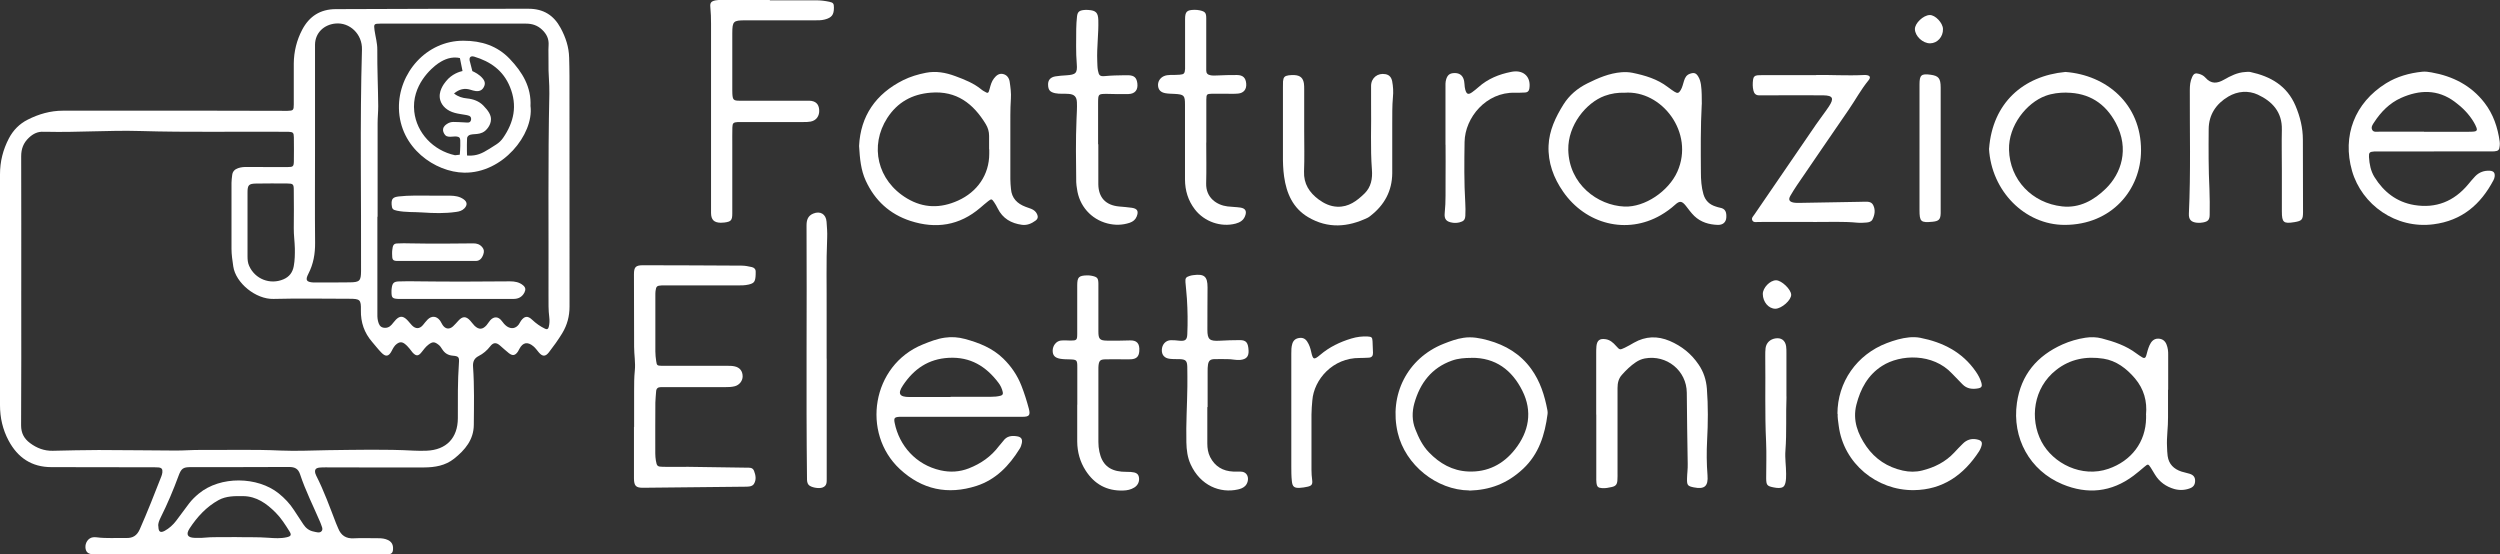
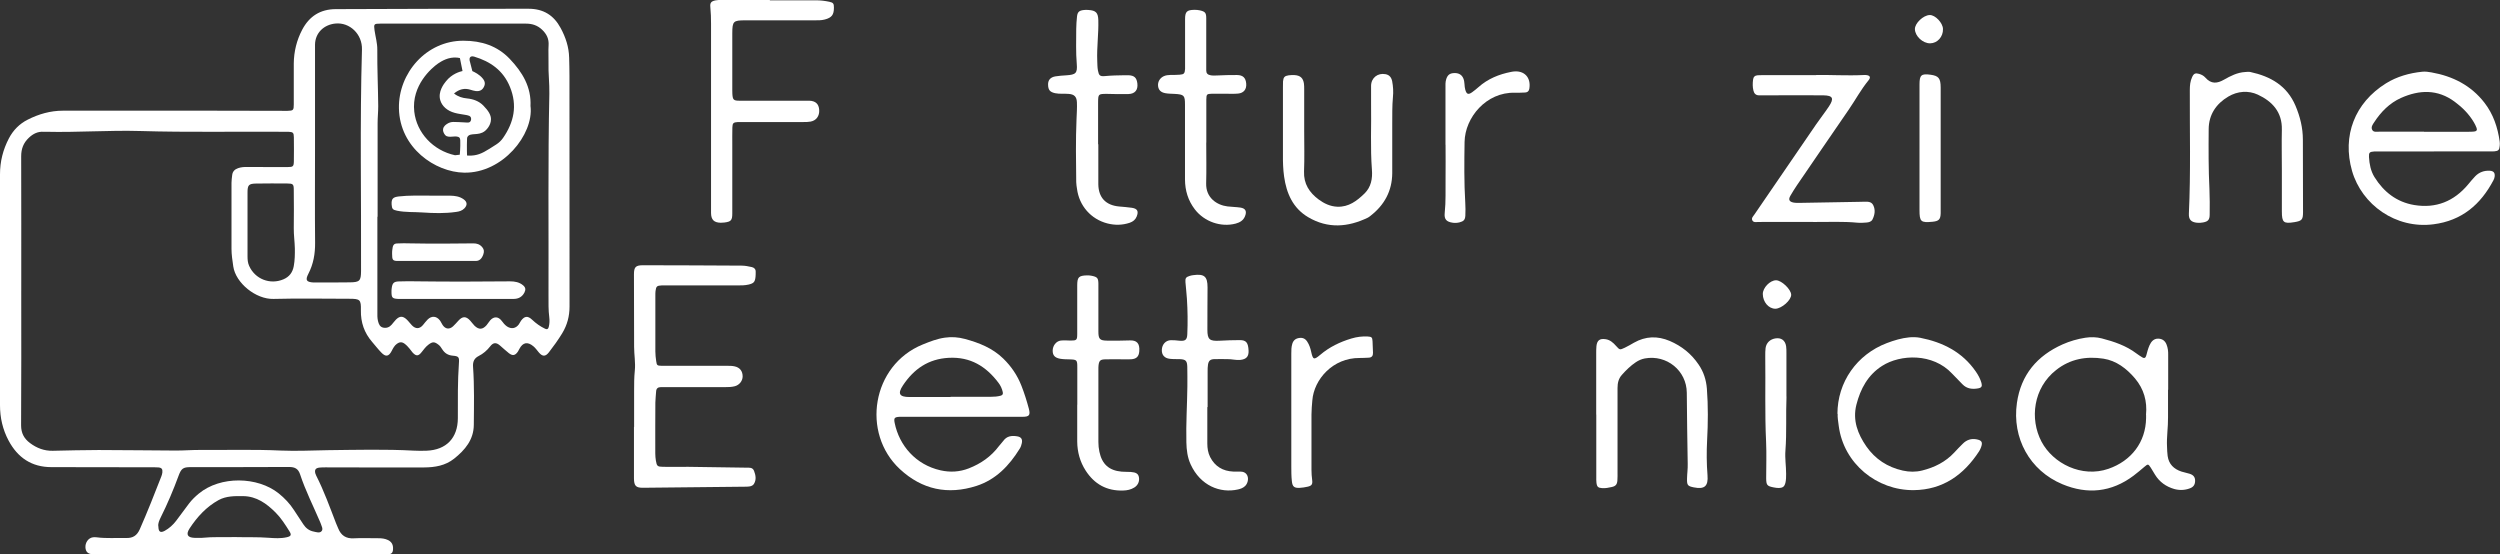
<svg xmlns="http://www.w3.org/2000/svg" id="Livello_1" data-name="Livello 1" viewBox="0 0 325.93 72.28">
  <rect x="0" y="0" width="325.93" height="72.28" fill="#333333" stroke="none" />
  <defs>
    <style>
      .cls-1 {
        fill: #fff;
      }
    </style>
  </defs>
  <path class="cls-1" d="m31.24,72.27c-6.12,0-12.23,0-18.35,0-.24,0-.48,0-.72,0-.68-.03-.98-.29-1.03-.87-.05-.66.38-1.27.97-1.35.16-.02.32-.02.48,0,1.3.17,2.6.06,3.9.09.83.02,1.37-.32,1.73-1.13,1-2.27,1.91-4.58,2.81-6.89.07-.17.12-.36.14-.54.04-.42-.09-.6-.51-.64-.37-.03-.74-.02-1.12-.02-4.28,0-8.56-.02-12.84-.02-2.57,0-4.39-1.23-5.58-3.46C.35,56,0,54.45,0,52.82c0-8.51,0-17.02,0-25.53,0-1.52,0-3.04,0-4.56,0-1.66.39-3.22,1.16-4.69.56-1.07,1.38-1.9,2.45-2.44,1.44-.73,2.96-1.17,4.6-1.17,6.44,0,12.87,0,19.31,0,3.22,0,6.44.01,9.65.02.11,0,.21,0,.32,0,.74-.02.81-.08.81-.84,0-1.79-.01-3.58,0-5.36.02-1.54.38-3.01,1.1-4.38.93-1.76,2.36-2.67,4.37-2.68,8.38-.03,16.75-.06,25.13-.05,1.94,0,3.29.84,4.19,2.51.66,1.22,1.08,2.49,1.11,3.88.02.77.04,1.55.04,2.32,0,10.03,0,20.07.01,30.1,0,1.28-.3,2.41-.95,3.49-.53.87-1.12,1.69-1.74,2.49-.44.57-.83.58-1.3.03-.24-.28-.45-.6-.74-.83-.74-.61-1.35-.5-1.8.34-.06.12-.12.24-.19.35-.35.53-.69.61-1.19.22-.4-.31-.76-.66-1.15-.99-.49-.43-.88-.42-1.28.1-.42.54-.92.97-1.52,1.27-.58.3-.76.75-.72,1.38.18,2.53.12,5.07.1,7.6-.02,1.93-1.14,3.26-2.57,4.4-1.15.91-2.5,1.13-3.91,1.14-2.66.01-5.32,0-7.98,0-1.62,0-3.24-.01-4.87-.01-.27,0-.53,0-.8.03-.5.06-.65.29-.53.76.03.1.07.2.12.3,1.02,2,1.77,4.11,2.58,6.2.09.22.19.44.28.66.37.93,1.02,1.36,2.04,1.3,1.06-.06,2.13,0,3.19-.01.43,0,.85.04,1.25.23.42.2.65.52.67,1,.02.66-.14.86-.81.9-.29.02-.58,0-.88,0-6.12,0-12.23,0-18.35,0ZM2.77,37.92c0,5.84.02,11.69-.02,17.53,0,1.03.4,1.74,1.16,2.31.88.66,1.85,1.03,2.96,1.01,1.99-.04,3.99-.1,5.98-.1,3.38,0,6.75.06,10.13.07,1.06,0,2.13-.09,3.19-.08,3.48.02,6.97-.08,10.45.08,2.04.09,4.09-.02,6.14-.05,3.72-.04,7.45-.14,11.17.06.56.03,1.12.03,1.68.01,2.58-.1,4.07-1.66,4.08-4.23,0-2.4-.03-4.8.14-7.2.06-.79-.04-.89-.81-.96-.61-.05-1.05-.33-1.37-.84-.14-.23-.29-.45-.51-.61-.51-.39-.76-.38-1.28.01-.37.28-.63.65-.91,1-.41.52-.71.52-1.16.03-.14-.16-.26-.34-.39-.5-.2-.25-.42-.48-.68-.67-.33-.23-.64-.21-.96.02-.34.24-.52.6-.7.95-.38.73-.78.8-1.35.2-.43-.44-.8-.93-1.2-1.39-1.02-1.18-1.49-2.54-1.46-4.12.03-1.39-.11-1.5-1.51-1.5-3.3,0-6.6-.07-9.89.02-2.3.06-4.93-2.08-5.24-4.24-.11-.77-.23-1.53-.23-2.3,0-2.86,0-5.71,0-8.57,0-.34.05-.69.09-1.03.05-.48.34-.76.78-.91.38-.13.78-.16,1.18-.15,1.76,0,3.51.02,5.27.01.71,0,.8-.08.81-.77.01-1.04.02-2.08,0-3.12-.01-.6-.11-.68-.71-.71-.13,0-.27,0-.4,0-6.3-.05-12.61.09-18.91-.1-4.09-.12-8.19.2-12.28.1-.11,0-.21,0-.32,0-.77-.05-1.38.26-1.93.78-.71.67-1,1.44-1,2.42.02,5.84.01,11.69.01,17.53Zm46.46-9.66s-.02,0-.03,0c0,4.13,0,8.27,0,12.4,0,.4-.02.8.08,1.19.1.4.24.78.71.87.43.08.79-.07,1.07-.39.2-.22.36-.46.57-.67.49-.48.89-.48,1.39-.01.25.23.45.53.69.77.48.49.99.48,1.43-.04.21-.24.39-.51.62-.73.51-.5,1.14-.46,1.58.11.15.19.23.42.37.62.36.53.87.6,1.35.17.25-.23.48-.5.71-.75.54-.59.99-.59,1.53,0,.2.22.36.46.57.67.57.54,1.05.51,1.57-.08.17-.2.3-.44.48-.64.47-.52,1.05-.49,1.47.06.21.28.42.55.71.75.57.37,1.14.27,1.54-.27.11-.15.18-.33.29-.48.46-.62.88-.66,1.44-.13.51.48,1.06.88,1.7,1.18.25.12.4.05.47-.23.11-.42.12-.85.07-1.27-.12-.93-.1-1.86-.1-2.8.03-8.78-.08-17.55.11-26.33.03-1.36-.15-2.71-.11-4.07.02-.75-.04-1.5.01-2.24.06-.85-.25-1.48-.85-2.05-.6-.57-1.3-.79-2.1-.79-2.53,0-5.05,0-7.58,0-3.8,0-7.6,0-11.41,0-.83,0-.86.06-.75.87.12.84.37,1.67.36,2.53-.02,2.45.1,4.91.12,7.36,0,.75-.08,1.49-.08,2.24,0,4.05,0,8.11,0,12.16Zm-8.17-9s0,0,.01,0c0,4.14-.03,8.27.01,12.41.01,1.42-.22,2.75-.87,4.01-.44.85-.27,1.09.66,1.15.08,0,.16,0,.24,0,1.52,0,3.03,0,4.55-.02,1.23-.02,1.4-.2,1.41-1.46,0-.03,0-.05,0-.08.04-9.6-.16-19.21.12-28.81.06-2-1.59-3.58-3.47-3.39-1.5.15-2.62,1.22-2.65,2.73,0,.27,0,.53,0,.8,0,4.22,0,8.43,0,12.65Zm-8.79,9.99s0,0,0,0c0,1.39,0,2.77,0,4.16,0,.43.03.85.21,1.25.77,1.73,2.73,2.49,4.46,1.76.78-.33,1.21-.9,1.36-1.73.14-.77.15-1.54.14-2.31-.02-.88-.15-1.75-.14-2.63.03-1.65.01-3.31,0-4.96,0-.79-.08-.86-.88-.87-1.35,0-2.71-.02-4.06.01-.94.02-1.09.21-1.09,1.16,0,1.39,0,2.77,0,4.16Zm-11.62,39.36c0,.73.26.9.83.59.58-.32,1.08-.77,1.49-1.31.56-.75,1.12-1.49,1.67-2.24.37-.49.81-.91,1.28-1.3,2.82-2.33,7.66-2.23,10.41-.03.77.62,1.45,1.33,1.99,2.17.41.62.81,1.25,1.23,1.87.32.49.76.83,1.34.94.35.07.8.25,1.05-.07.22-.28-.03-.66-.13-.99-.02-.08-.05-.15-.09-.22-.88-2.06-1.9-4.06-2.6-6.19-.24-.72-.68-.95-1.43-.95-4.28.03-8.56.01-12.84.02-.99,0-1.22.19-1.57,1.13-.68,1.85-1.45,3.67-2.33,5.43-.19.39-.36.78-.32,1.16Zm10.01,1.41c1.48.04,2.92-.02,4.35.09.79.06,1.6.11,2.38-.07.56-.13.64-.31.34-.78-.54-.86-1.08-1.72-1.8-2.44-1.17-1.17-2.48-2.12-4.23-2.14-1.09-.01-2.19-.03-3.19.51-1.6.88-2.8,2.19-3.79,3.7-.51.79-.28,1.2.64,1.23.32,0,.64.02.96,0,1.46-.15,2.92-.07,4.34-.1Z" />
  <path class="cls-1" d="m82.67,55.69c0-1.57,0-3.15,0-4.72,0-.88,0-1.76.09-2.64.11-1.04-.09-2.08-.09-3.12,0-3.15-.01-6.3-.02-9.45,0-.94.22-1.18,1.18-1.18,4.28,0,8.56.03,12.85.05.45,0,.9.09,1.34.19.32.08.51.27.5.62,0,.21,0,.43-.02.64-.07.69-.24.86-.91,1.02-.47.11-.95.11-1.43.11-3.09,0-6.17,0-9.26,0-.21,0-.43,0-.64,0-.62.03-.72.12-.8.75-.02.18-.02.37-.02.56,0,2.43,0,4.86,0,7.29,0,.43.05.85.11,1.27.08.57.13.59.72.61.19,0,.37,0,.56,0,2.66,0,5.32,0,7.98,0,.32,0,.64,0,.95.07.69.14,1.06.62,1.06,1.31,0,.58-.42,1.12-1.01,1.28-.41.11-.84.12-1.27.12-2.58,0-5.16,0-7.74,0-.21,0-.43,0-.64,0-.38,0-.6.17-.62.56-.03.48-.09.96-.1,1.44-.01,2.21-.02,4.43-.01,6.64,0,.32.03.64.08.95.12.71.2.79.94.8,1.09.02,2.18,0,3.27,0,2.52.03,5.05.07,7.57.11.39,0,.84-.06,1.02.43.21.56.32,1.14-.02,1.69-.12.19-.32.28-.53.32-.18.03-.37.04-.56.04-4.47.05-8.93.1-13.4.14-.89,0-1.14-.25-1.15-1.22-.01-2.24,0-4.48,0-6.72h.01Z" />
  <path class="cls-1" d="m282.65,50.81c0,1.2-.01,2.4,0,3.6.02,1.28-.2,2.55-.13,3.84.02.4.02.8.08,1.2.15,1.07.81,1.7,1.8,2.03.35.12.73.17,1.08.29.51.17.71.46.7.94-.01.48-.22.79-.69.96-.67.25-1.36.27-2.04.08-1.06-.31-1.91-.91-2.5-1.87-.18-.3-.35-.6-.54-.89-.35-.53-.37-.52-.84-.13-.47.39-.93.8-1.42,1.16-2.88,2.16-6.01,2.47-9.27,1.11-4.27-1.78-6.59-6.03-5.93-10.61.53-3.68,2.64-6.14,5.95-7.62.95-.42,1.94-.71,2.98-.87.73-.11,1.45-.09,2.14.09,1.6.42,3.16.94,4.51,1.96.23.18.48.33.73.49.31.2.47.09.56-.25.11-.44.23-.88.41-1.29.21-.47.54-.89,1.13-.88.52,0,.91.27,1.1.78.17.43.22.88.21,1.33,0,1.52,0,3.04,0,4.56h0Zm-2.87,3.28c.17-1.78-.27-3.37-1.44-4.76-1.11-1.3-2.44-2.31-4.11-2.57-2.21-.34-4.32.02-6.17,1.48-2.98,2.34-3.46,6.37-1.91,9.33,1.51,2.87,5.27,4.75,8.73,3.55,2.98-1.03,4.87-3.47,4.91-6.62,0-.13,0-.27,0-.4Z" />
  <path class="cls-1" d="m317.34,19.75c-2.39,0-4.79,0-7.18,0-.21,0-.43,0-.64,0-.59.04-.7.14-.67.73.05.91.23,1.82.71,2.6,1.21,1.95,2.91,3.27,5.19,3.65,2.83.47,5.18-.48,7.02-2.68.31-.37.61-.74.94-1.08.51-.52,1.16-.75,1.88-.71.51.03.71.27.64.78-.02.16-.08.31-.15.45-1.68,3.19-4.14,5.28-7.82,5.75-4.9.64-9.35-2.54-10.62-6.96-1.31-4.59.36-8.88,4.42-11.41,1.43-.89,3.06-1.35,4.75-1.52.4-.04.8.02,1.19.09,2.77.49,5.15,1.69,6.9,3.95,1.15,1.48,1.74,3.23,1.99,5.08.03.18.02.37,0,.56-.04.51-.18.66-.68.7-.24.02-.48.01-.72.01-2.39,0-4.79,0-7.18,0h0Zm-1.32-2.57h0c1.91,0,3.83,0,5.74,0,.27,0,.53,0,.8-.03.31-.03.43-.2.31-.49-.1-.25-.21-.49-.35-.72-.63-1.07-1.5-1.94-2.49-2.67-2.23-1.66-4.61-1.57-7.01-.5-1.49.67-2.61,1.81-3.5,3.18-.19.29-.43.6-.26.96.17.36.56.25.86.26,1.97.01,3.94,0,5.9,0Z" />
  <path class="cls-1" d="m125.32,54.34c-2.45,0-4.89,0-7.34,0-.24,0-.48,0-.72,0-.64.04-.75.16-.62.8.59,2.92,2.73,5.45,5.99,6.18,1.26.28,2.47.21,3.68-.26,1.58-.62,2.9-1.54,3.93-2.91.18-.23.39-.44.56-.67.45-.63,1.08-.71,1.78-.6.54.08.74.35.64.88-.05.26-.14.52-.28.74-1.37,2.21-3.1,4.03-5.64,4.85-3.72,1.19-7.08.5-9.98-2.19-5.05-4.69-3.68-13.54,2.98-16.25.94-.38,1.87-.75,2.89-.89.89-.13,1.75-.06,2.61.17,1.84.5,3.58,1.18,4.99,2.55,1.05,1.02,1.85,2.2,2.38,3.56.38.97.69,1.96.96,2.97.22.85.07,1.07-.83,1.07-2.66.01-5.32,0-7.98,0h0Zm-1.39-2.57v-.04c1.75,0,3.51,0,5.26,0,.43,0,.85-.03,1.26-.14.26-.07.34-.22.28-.48-.1-.45-.29-.86-.57-1.22-1.62-2.14-3.66-3.39-6.47-3.24-2.66.14-4.55,1.46-5.97,3.59-.73,1.1-.46,1.52.85,1.52,1.78,0,3.56,0,5.34,0Z" />
-   <path class="cls-1" d="m112,19.03c.19-3.91,2.17-6.79,5.75-8.58.93-.46,1.93-.76,2.95-.96,1.32-.26,2.59-.03,3.83.43,1.22.45,2.44.93,3.46,1.78.08.07.17.12.27.18.56.34.6.33.77-.33.12-.47.25-.93.55-1.32.29-.37.63-.68,1.14-.59.54.1.83.51.91,1,.11.74.21,1.49.16,2.23-.1,1.44-.06,2.88-.07,4.32-.01,2.05,0,4.11,0,6.16,0,.43.04.85.08,1.28.1,1.22.82,1.92,1.9,2.33.25.09.5.17.75.27.33.14.6.35.75.68.15.33.13.61-.19.85-.53.39-1.11.64-1.78.55-1.4-.19-2.51-.82-3.16-2.14-.14-.29-.3-.56-.48-.83-.29-.42-.35-.43-.75-.12-.36.28-.7.58-1.04.87-2.71,2.32-5.78,2.79-9.11,1.71-2.69-.88-4.63-2.65-5.82-5.24-.64-1.39-.77-2.87-.87-4.51Zm16.97.44h-.02c0-.59,0-1.17,0-1.76,0-.55-.15-1.06-.43-1.52-1.63-2.69-3.82-4.38-7.16-4.11-2.45.19-4.36,1.25-5.69,3.31-2.32,3.61-1.32,8.16,2.6,10.49,2.14,1.27,4.35,1.3,6.63.27,2.51-1.13,4.07-3.37,4.07-6.11,0-.19,0-.37,0-.56Z" />
-   <path class="cls-1" d="m221.86,13.59c-.16,2.96-.13,5.92-.11,8.88,0,.96.06,1.91.33,2.85.25.85.8,1.36,1.62,1.61.18.05.35.12.54.15.73.12.87.62.82,1.32-.05.58-.45.94-1.11.92-1.14-.04-2.2-.34-3.06-1.16-.42-.41-.76-.89-1.12-1.35-.5-.62-.8-.65-1.38-.12-.57.52-1.2.97-1.87,1.36-4.44,2.57-9.79,1.18-12.73-3.06-1.24-1.78-1.99-3.79-1.9-6,.08-1.97.91-3.71,1.93-5.35.77-1.23,1.84-2.13,3.13-2.77,1.41-.7,2.84-1.32,4.44-1.45.48-.04.97-.02,1.43.07,1.65.34,3.25.81,4.62,1.86.27.21.56.41.85.6.41.26.58.21.83-.21.22-.37.3-.8.43-1.2.13-.43.33-.78.79-.93.52-.18.79-.09,1.07.38.2.32.29.68.35,1.05.12.85.1,1.7.11,2.56Zm-10.07-1.5c-.84-.03-1.72.09-2.59.41-2.42.89-4.8,3.82-4.74,7.03.09,4.48,3.81,7.25,7.32,7.4,2.66.11,5.76-2,6.9-4.55,2.27-5.08-2.03-10.66-6.89-10.29Z" />
  <path class="cls-1" d="m100.4.04c1.99,0,3.99,0,5.98,0,.59,0,1.17.07,1.74.19.52.11.6.24.6.77,0,.93-.28,1.3-1.18,1.54-.44.12-.9.11-1.35.11-3.01,0-6.01,0-9.02,0-1.57,0-1.69.12-1.7,1.67-.01,2.48,0,4.96,0,7.45,0,.16,0,.32.01.48.05.76.16.88.92.88,2.77,0,5.53,0,8.3,0,.27,0,.53,0,.8,0,.82.02,1.25.42,1.3,1.2.05.78-.37,1.38-1.11,1.52-.31.06-.63.06-.95.06-2.63,0-5.27,0-7.9,0-.21,0-.43,0-.64,0-.59.04-.7.13-.72.71-.02.72-.01,1.44-.01,2.16,0,3.02,0,6.03,0,9.05,0,.89-.16,1.07-1.03,1.18-.16.02-.32.03-.48.03-.88-.02-1.25-.39-1.26-1.28,0-2.46,0-4.91,0-7.37,0-5.76,0-11.53,0-17.29,0-.72-.02-1.44-.09-2.16-.06-.57.09-.77.66-.89.28-.06.58-.06.87-.06,2.07,0,4.15,0,6.22,0,0,.01,0,.03,0,.04Z" />
-   <path class="cls-1" d="m259.32,19.38c.45-5.97,4.46-9.48,9.95-10,5.33.4,9.88,4.15,9.86,10.24-.01,5.1-3.82,9.7-9.96,9.7-5.18,0-9.55-4.4-9.86-9.95Zm10.1-7.31c-.95,0-1.86.1-2.75.43-2.46.91-4.84,3.87-4.75,7.03.1,3.92,3.01,6.95,6.93,7.38,2.27.25,4.16-.81,5.72-2.35,1.95-1.92,3.09-5.11,1.27-8.53-1.37-2.57-3.51-3.92-6.42-3.95Z" />
-   <path class="cls-1" d="m191.57,63.94c-4.29-.04-8.35-3.33-9.34-7.5-1.17-4.95,1.24-9.74,5.98-11.62.84-.33,1.68-.65,2.59-.78,1.11-.17,2.16.04,3.22.33,2.27.63,4.2,1.78,5.61,3.73,1.17,1.62,1.75,3.46,2.11,5.39.03.16.04.32.02.48-.35,2.7-1.12,5.21-3.19,7.15-2.11,1.97-4.36,2.76-7,2.84Zm.25-17.28c-.86,0-1.71.06-2.52.35-2.66.94-4.17,2.94-4.91,5.57-.31,1.12-.31,2.28.13,3.38.43,1.1.94,2.15,1.77,3.01,1.4,1.46,3.08,2.41,5.11,2.5,2.51.12,4.58-.93,6.11-2.88,1.83-2.32,2.31-4.96.96-7.65-1.34-2.68-3.49-4.33-6.65-4.29Z" />
  <path class="cls-1" d="m208.1,54.01c0-2.64,0-5.28,0-7.92,0-.32,0-.64.03-.96.08-.76.43-1.02,1.18-.91.59.08,1,.45,1.38.88.48.53.48.54,1.14.23.41-.19.8-.43,1.19-.65,1.52-.86,3.06-.91,4.67-.23,1.56.67,2.82,1.68,3.77,3.09.65.95.98,2,1.07,3.14.17,2.24.15,4.47.03,6.71-.08,1.52-.07,3.04.05,4.56.12,1.44-.39,1.87-1.78,1.59-.8-.16-.91-.28-.89-1.13.01-.64.11-1.28.09-1.92-.05-3.09-.1-6.18-.12-9.28-.02-2.9-2.63-5-5.47-4.48-.42.08-.81.25-1.17.49-.69.46-1.28,1.04-1.83,1.66-.43.48-.56,1.06-.56,1.7,0,3.65,0,7.31,0,10.96,0,.37.01.75-.02,1.12-.04.5-.23.72-.72.83-.41.09-.83.18-1.26.15-.54-.04-.69-.17-.75-.73-.03-.24-.02-.48-.02-.72,0-2.72,0-5.44,0-8.16,0,0-.01,0-.02,0Z" />
  <path class="cls-1" d="m297.49,22.12c0-1.73-.04-3.47,0-5.2.06-2.31-1.26-3.71-3.13-4.58-1.23-.57-2.64-.47-3.85.25-1.59.94-2.55,2.36-2.56,4.25-.02,2.61-.03,5.23.1,7.84.05,1.09.04,2.19.03,3.28,0,.68-.2.92-.86,1.04-.26.05-.53.07-.79.04-.78-.08-1.1-.42-1.06-1.21.25-5.36.1-10.72.12-16.08,0-.59.05-1.18.31-1.72.21-.45.42-.54.9-.4.31.09.6.24.81.48.78.89,1.57.77,2.43.28.86-.49,1.74-.94,2.75-1,.24-.02.49-.05.71,0,2.62.57,4.76,1.78,5.87,4.4.6,1.42.96,2.88.96,4.42,0,3.15.02,6.3.02,9.45,0,.98-.15,1.14-1.12,1.3-1.42.23-1.64.05-1.64-1.4,0-1.81,0-3.63,0-5.44h0Z" />
  <path class="cls-1" d="m236.78,9.78c1.75-.04,3.99.11,6.22,0,.08,0,.16,0,.24,0,.56.04.7.29.35.71-.97,1.18-1.69,2.53-2.55,3.78-2.27,3.29-4.52,6.6-6.78,9.9-.3.44-.58.9-.85,1.36-.27.47-.16.75.37.87.28.06.58.05.87.05,2.66-.04,5.32-.09,7.98-.14.11,0,.21-.01.32-.01.48,0,1.02-.07,1.27.46.3.61.2,1.25-.1,1.85-.15.29-.45.37-.75.4-.42.04-.85.06-1.27.02-1.78-.17-3.56-.08-5.34-.09-2.5-.02-5,0-7.5,0-.28,0-.64.1-.8-.2-.17-.31.12-.55.27-.78,2.68-3.92,5.36-7.83,8.04-11.74.54-.79,1.14-1.54,1.67-2.34.7-1.06.52-1.43-.73-1.45-2.37-.03-4.73,0-7.1,0-.43,0-.85,0-1.28,0-.4,0-.64-.22-.73-.61-.12-.47-.11-.95-.05-1.43.04-.34.22-.54.56-.57.21-.02.42-.02.64-.02,2.18,0,4.36,0,7.02,0Z" />
  <path class="cls-1" d="m239.55,53.97c0-4.16,2.53-7.75,6.44-9.24.95-.36,1.91-.65,2.93-.75.49-.04.96-.03,1.43.06,2.94.58,5.48,1.85,7.24,4.4.32.46.59.96.74,1.5.11.42.01.61-.42.69-.76.14-1.49.07-2.07-.54-.44-.46-.9-.91-1.34-1.38-2.51-2.7-6.74-2.53-9.12-1.01-1.86,1.18-2.83,2.99-3.36,5.07-.51,2.03.18,3.81,1.3,5.43,1.15,1.65,2.76,2.71,4.75,3.15.85.19,1.69.2,2.53-.01,1.6-.4,3.04-1.11,4.19-2.35.36-.39.73-.78,1.11-1.15.48-.48,1.07-.69,1.75-.57.72.13.87.38.62,1.05-.07.17-.14.35-.24.5-2.01,3.1-4.75,5.04-8.53,5.08-4.8.05-9.14-3.45-9.78-8.37-.07-.56-.17-1.11-.14-1.59Z" />
  <path class="cls-1" d="m170.03,17.07c0,1.76.05,3.52-.02,5.28-.06,1.62.7,2.76,1.91,3.66.71.52,1.5.9,2.42.94,1.49.06,2.56-.76,3.55-1.72.87-.85,1.06-1.95.97-3.1-.22-2.88-.06-5.76-.11-8.64-.01-.77-.01-1.55,0-2.32.02-1.03.87-1.69,1.88-1.5.51.09.77.43.87.92.13.69.17,1.38.1,2.07-.11,1.17-.08,2.35-.09,3.52,0,2.13.01,4.27,0,6.4-.02,2.32-1.02,4.15-2.84,5.56-.11.08-.21.17-.33.23-2.6,1.26-5.22,1.46-7.78-.05-1.99-1.17-2.84-3.1-3.15-5.31-.13-.93-.16-1.86-.15-2.79.01-2.96,0-5.92,0-8.89,0-.24,0-.48.01-.72.05-.54.2-.71.72-.79.26-.04.53-.04.8-.03.74.05,1.11.39,1.21,1.13.03.24.03.48.03.72,0,1.81,0,3.63,0,5.44Z" />
  <path class="cls-1" d="m143.19,18.81c0,1.73-.01,3.47,0,5.2.02,1.74.96,2.75,2.71,2.91.56.05,1.11.09,1.67.17.72.11.89.45.63,1.12-.17.43-.48.68-.91.83-.96.32-1.93.34-2.91.09-2.15-.55-3.69-2.31-3.97-4.52-.04-.29-.1-.58-.1-.87-.03-2.75-.08-5.5.04-8.24.03-.72.08-1.44.05-2.16-.03-.74-.35-1.05-1.09-1.1-.58-.05-1.17.03-1.75-.09-.67-.15-.9-.41-.92-1.09-.02-.6.28-.98.93-1.1.47-.08.95-.11,1.43-.14,1.25-.08,1.48-.27,1.38-1.49-.13-1.52-.07-3.04-.07-4.56,0-.53.05-1.07.1-1.6.06-.59.27-.79.85-.86.21-.03.43-.03.64-.01.98.06,1.26.36,1.29,1.33.05,1.76-.21,3.52-.14,5.28.02.43.01.85.09,1.28.12.64.26.79.9.73.85-.08,1.7-.1,2.55-.11.19,0,.37,0,.56,0,.74.04,1.04.33,1.13,1.07.1.84-.3,1.35-1.15,1.38-.93.03-1.86,0-2.79-.02-1.15,0-1.17,0-1.18,1.13-.01,1.81,0,3.63,0,5.44,0,0,0,0,.01,0Z" />
  <path class="cls-1" d="m140.45,52.77c0-1.63,0-3.25,0-4.88,0-.98-.05-1.01-1.05-1.04-.4-.01-.8-.01-1.19-.08-.7-.13-.97-.45-.97-1.05,0-.65.45-1.24,1.05-1.32.42-.05.85-.01,1.27,0,.8,0,.88-.06.88-.85,0-2.11,0-4.21,0-6.32,0-1.1.19-1.3,1.29-1.33.21,0,.43.01.63.06.7.15.83.3.84,1.02,0,2.08,0,4.16,0,6.24,0,.98.18,1.18,1.15,1.19.98.02,1.97,0,2.95-.03.87-.03,1.32.35,1.23,1.42-.05.69-.38,1-1.08,1.04-.5.03-1.01,0-1.51,0-.64,0-1.28-.01-1.91.01-.58.02-.74.19-.81.77-.02.18-.02.37-.02.56,0,3.15,0,6.29,0,9.44,0,.43.04.85.13,1.27.34,1.62,1.25,2.45,2.9,2.6.4.04.8.01,1.2.04.68.05.96.23,1.05.66.11.54-.11,1.07-.6,1.37-.44.27-.93.38-1.45.39-2.13.07-3.74-.82-4.89-2.6-.74-1.15-1.09-2.43-1.1-3.79-.01-1.6,0-3.2,0-4.8Z" />
  <path class="cls-1" d="m157.26,18.61c0,1.76.04,3.52-.01,5.28-.06,1.93,1.44,2.86,2.78,3.02.55.07,1.11.07,1.67.15.69.1.88.49.61,1.14-.22.54-.66.8-1.21.95-1.93.51-4.1-.25-5.33-1.86-.88-1.15-1.27-2.45-1.28-3.88,0-3.25,0-6.51,0-9.76,0-1.22-.12-1.34-1.37-1.41-.4-.02-.8-.02-1.19-.09-.6-.11-.89-.42-.95-.93-.06-.55.23-1.05.75-1.29.27-.12.56-.15.86-.16.4,0,.8,0,1.2-.03.57-.04.67-.16.71-.75.01-.21,0-.43,0-.64,0-1.95,0-3.89,0-5.84,0-.99.22-1.21,1.22-1.23.24,0,.48.02.71.07.69.16.83.32.83,1.04,0,2.05,0,4.11,0,6.16,0,.21,0,.43,0,.64,0,.35.17.54.51.61.29.07.58.05.87.04.88-.04,1.75-.07,2.63-.06.78.01,1.13.36,1.2,1.1.07.75-.31,1.25-1.06,1.32-.55.05-1.12.02-1.67.02-.58,0-1.17,0-1.75,0-.66.02-.71.07-.72.76-.01.69,0,1.39,0,2.08,0,1.17,0,2.35,0,3.52Z" />
  <path class="cls-1" d="m157.4,53.09c0,1.57,0,3.15,0,4.72,0,.62.09,1.23.37,1.78.63,1.23,1.66,1.83,3.01,1.89.29.01.58,0,.88,0,.42,0,.79.13.97.56.17.42.03,1.01-.31,1.33-.26.25-.58.36-.92.44-2.34.53-4.9-.5-6.17-3.26-.42-.91-.54-1.89-.56-2.88-.06-2.43.1-4.85.13-7.28,0-.85.01-1.71-.01-2.56-.02-.81-.22-.98-1-1.01-.43-.01-.85.01-1.27-.04-.71-.08-1.07-.5-1.05-1.17.03-.71.5-1.24,1.18-1.26.37-.01.74.03,1.11.07.75.07,1-.1,1.03-.84.07-1.55.05-3.09-.05-4.64-.05-.72-.13-1.43-.19-2.15-.04-.52.06-.67.55-.82.15-.05.31-.08.47-.1,1.43-.19,1.86.16,1.86,1.6,0,1.84-.03,3.68-.02,5.52,0,1.28.29,1.5,1.6,1.43.88-.05,1.75-.08,2.63-.08.84,0,1.09.34,1.14,1.38.03.75-.29,1.12-1.07,1.2-.56.06-1.11-.11-1.67-.1-.58,0-1.17-.02-1.75,0-.51.02-.72.22-.8.71-.05.29-.05.58-.05.88,0,1.55,0,3.09,0,4.64h0Z" />
-   <path class="cls-1" d="m107.78,46.75c0,5.2,0,10.41,0,15.61,0,.48.05.98-.55,1.2-.48.18-1.52-.01-1.81-.35-.2-.24-.21-.54-.21-.84-.13-10.99,0-21.98-.06-32.97,0-.71.17-1.26.86-1.55.92-.39,1.68.06,1.75,1.06.05.69.11,1.39.08,2.08-.14,3.23-.05,6.46-.07,9.68-.01,2.03,0,4.06,0,6.08Z" />
  <path class="cls-1" d="m168.35,53.93c0-2.61,0-5.23,0-7.84,0-.43,0-.85.13-1.27.14-.46.45-.7.92-.76.44-.06.77.09,1.02.47.27.41.42.86.52,1.33.23,1.04.35,1.1,1.18.4,1.2-1.02,2.57-1.68,4.07-2.13.7-.21,1.4-.3,2.12-.26.52.03.6.11.63.61.03.5.04,1.01.06,1.52.01.39-.16.61-.55.63-.4.02-.8.04-1.19.04-3.49-.03-5.96,2.79-6.17,5.54-.05.61-.11,1.22-.11,1.83,0,2.4,0,4.8,0,7.2,0,.45.03.9.09,1.35.07.55-.06.74-.59.86-.34.08-.68.13-1.02.15-.72.04-.97-.14-1.04-.89-.07-.63-.07-1.28-.07-1.92,0-2.29,0-4.59,0-6.88h0Z" />
  <path class="cls-1" d="m188.45,18.86c0-2.45,0-4.91,0-7.36,0-.4-.03-.8.1-1.19.17-.52.44-.75.98-.78.61-.04,1.03.19,1.24.67.11.25.14.51.16.78.02.24.03.48.1.71.17.61.4.69.9.33.28-.2.55-.42.81-.65,1.23-1.1,2.69-1.69,4.28-2,.08-.01.16-.03.24-.04,1.47-.19,2.37.77,2.12,2.25-.06.33-.25.46-.54.48-.45.02-.9.04-1.35.03-3.71-.1-6.5,3.22-6.55,6.42-.04,2.64-.07,5.28.09,7.92.03.56.04,1.12.01,1.68-.03.55-.22.74-.76.88-.29.07-.58.09-.87.05-.83-.12-1.15-.44-1.06-1.28.16-1.49.09-2.98.11-4.48.02-1.47,0-2.93,0-4.4,0,0,0,0-.01,0Z" />
  <path class="cls-1" d="m250.25,19.31c0-2.77,0-5.54,0-8.32,0-1.2.24-1.41,1.42-1.25,1.07.14,1.34.47,1.34,1.68,0,4.8,0,9.59,0,14.39,0,.67.01,1.33,0,2-.02.8-.25,1.02-1.05,1.1-1.54.15-1.71,0-1.71-1.53,0-2.69,0-5.38,0-8.08Z" />
  <path class="cls-1" d="m232.91,51.7c-.1,2.35.04,4.69-.14,7.04-.08,1.01.09,2.02.09,3.04,0,.37,0,.75-.08,1.11-.13.55-.32.71-.88.73-.21,0-.42-.03-.63-.07-.9-.17-1-.3-1.01-1.21,0-1.57.06-3.15-.01-4.72-.18-3.73-.06-7.47-.11-11.2,0-.35,0-.7.04-1.04.1-.69.58-1.14,1.26-1.26.77-.13,1.3.24,1.42,1.02.04.29.04.59.04.88,0,1.89,0,3.79,0,5.68Z" />
  <path class="cls-1" d="m253.31,3.78c.03,1.02-.73,1.86-1.68,1.87-.95,0-1.95-.92-1.98-1.84-.03-.76,1.09-1.83,1.93-1.85.72-.02,1.71,1.02,1.73,1.82Z" />
  <path class="cls-1" d="m229.82,38.32c0-.8.94-1.78,1.73-1.78.71,0,1.94,1.17,1.97,1.87.03.71-1.24,1.83-2.06,1.84-.88,0-1.63-.88-1.64-1.92Z" />
  <path class="cls-1" d="m69.17,13.87c.41,3.66-3.63,8.73-8.66,8.64-3.76-.06-8.4-3.21-8.5-8.38-.09-4.6,3.58-8.84,8.41-8.82,2.37,0,4.42.67,6.04,2.37,1.63,1.71,2.84,3.67,2.7,6.19Zm-9.85,6.37c.21-.02.42-.05.62-.07,0,0,0,0,0,0,.03-.28.06-.68.07-1.16.01-.61.01-.92-.09-1.04-.39-.44-1.41.13-1.86-.34-.2-.21-.27-.48-.27-.48-.02-.07-.05-.19-.02-.34.06-.35.36-.56.52-.66.25-.17.53-.25.83-.25.42,0,.85.03,1.27.05.21,0,.42.04.63.03.2,0,.35-.13.39-.34.04-.23-.01-.44-.24-.54-.17-.07-.36-.1-.54-.13-.44-.08-.9-.13-1.33-.25-1.02-.27-1.68-.9-1.9-1.65-.33-1.11.47-2.14.74-2.47.77-.97,1.8-1.26,2.16-1.34l-.34-1.69c-.08-.02-.2-.04-.36-.06-1.14-.11-2.06.48-2.49.77-.81.56-3.49,2.84-3.1,6.28.31,2.75,2.45,5.06,5.31,5.68Zm-.14-8.06c.55.44,1.1.59,1.69.65.82.08,1.58.35,2.15.94.68.69.99,1.24.99,1.77,0,.9-.74,1.5-.79,1.54-.87.69-1.91.15-2.27.76-.05.08-.08.16-.08,1.02,0,.6,0,1.09.02,1.42.39.03.71,0,.92-.03.93-.13,1.58-.58,2.91-1.43.34-.22.63-.5.86-.83,1.43-2.06,1.89-4.23.91-6.64-.88-2.17-2.55-3.33-4.68-3.97-.32-.09-.45.02-.49.06-.13.12-.11.33-.1.42.12.47.24.94.36,1.41.29.13.93.44,1.35.96.19.23.25.4.27.57.02.17-.02.35-.12.54-.21.41-.55.59-1.06.53-.24-.03-.47-.1-.69-.17-.77-.24-1.46-.08-2.14.49Z" />
  <path class="cls-1" d="m59.38,38.97c-2.31,0-4.62,0-6.93,0-.19,0-.37,0-.56,0-.74-.04-.85-.16-.85-.93,0-.16,0-.32.03-.48.08-.64.27-.85.92-.87.85-.03,1.7-.03,2.55-.01,3.98.05,7.96.04,11.95,0,.63,0,1.21.1,1.71.52.32.27.36.55.18.92-.3.59-.78.85-1.42.85-.82,0-1.65,0-2.47,0-1.7,0-3.4,0-5.1,0h0Z" />
  <path class="cls-1" d="m55.97,25.51c.9,0,1.81-.01,2.71,0,.62.01,1.22.09,1.75.46.49.34.53.77.11,1.2-.29.3-.67.41-1.08.46-1.46.21-2.92.17-4.37.07-1.11-.08-2.23,0-3.33-.23-.55-.11-.66-.23-.7-.79-.05-.76.16-.98.94-1.07,1.32-.15,2.65-.1,3.98-.11Z" />
  <path class="cls-1" d="m56.85,34.02c-1.59,0-3.17,0-4.76,0-.13,0-.26,0-.38,0-.51-.04-.59-.16-.59-.93,0-.16,0-.32.02-.48.06-.64.19-.85.63-.87.58-.03,1.17-.03,1.75-.01,2.73.05,5.47.04,8.2,0,.43,0,.83.1,1.17.52.22.27.25.55.12.92-.2.59-.54.85-.97.85-.56,0-1.13,0-1.69,0-1.17,0-2.33,0-3.5,0h0Z" />
</svg>